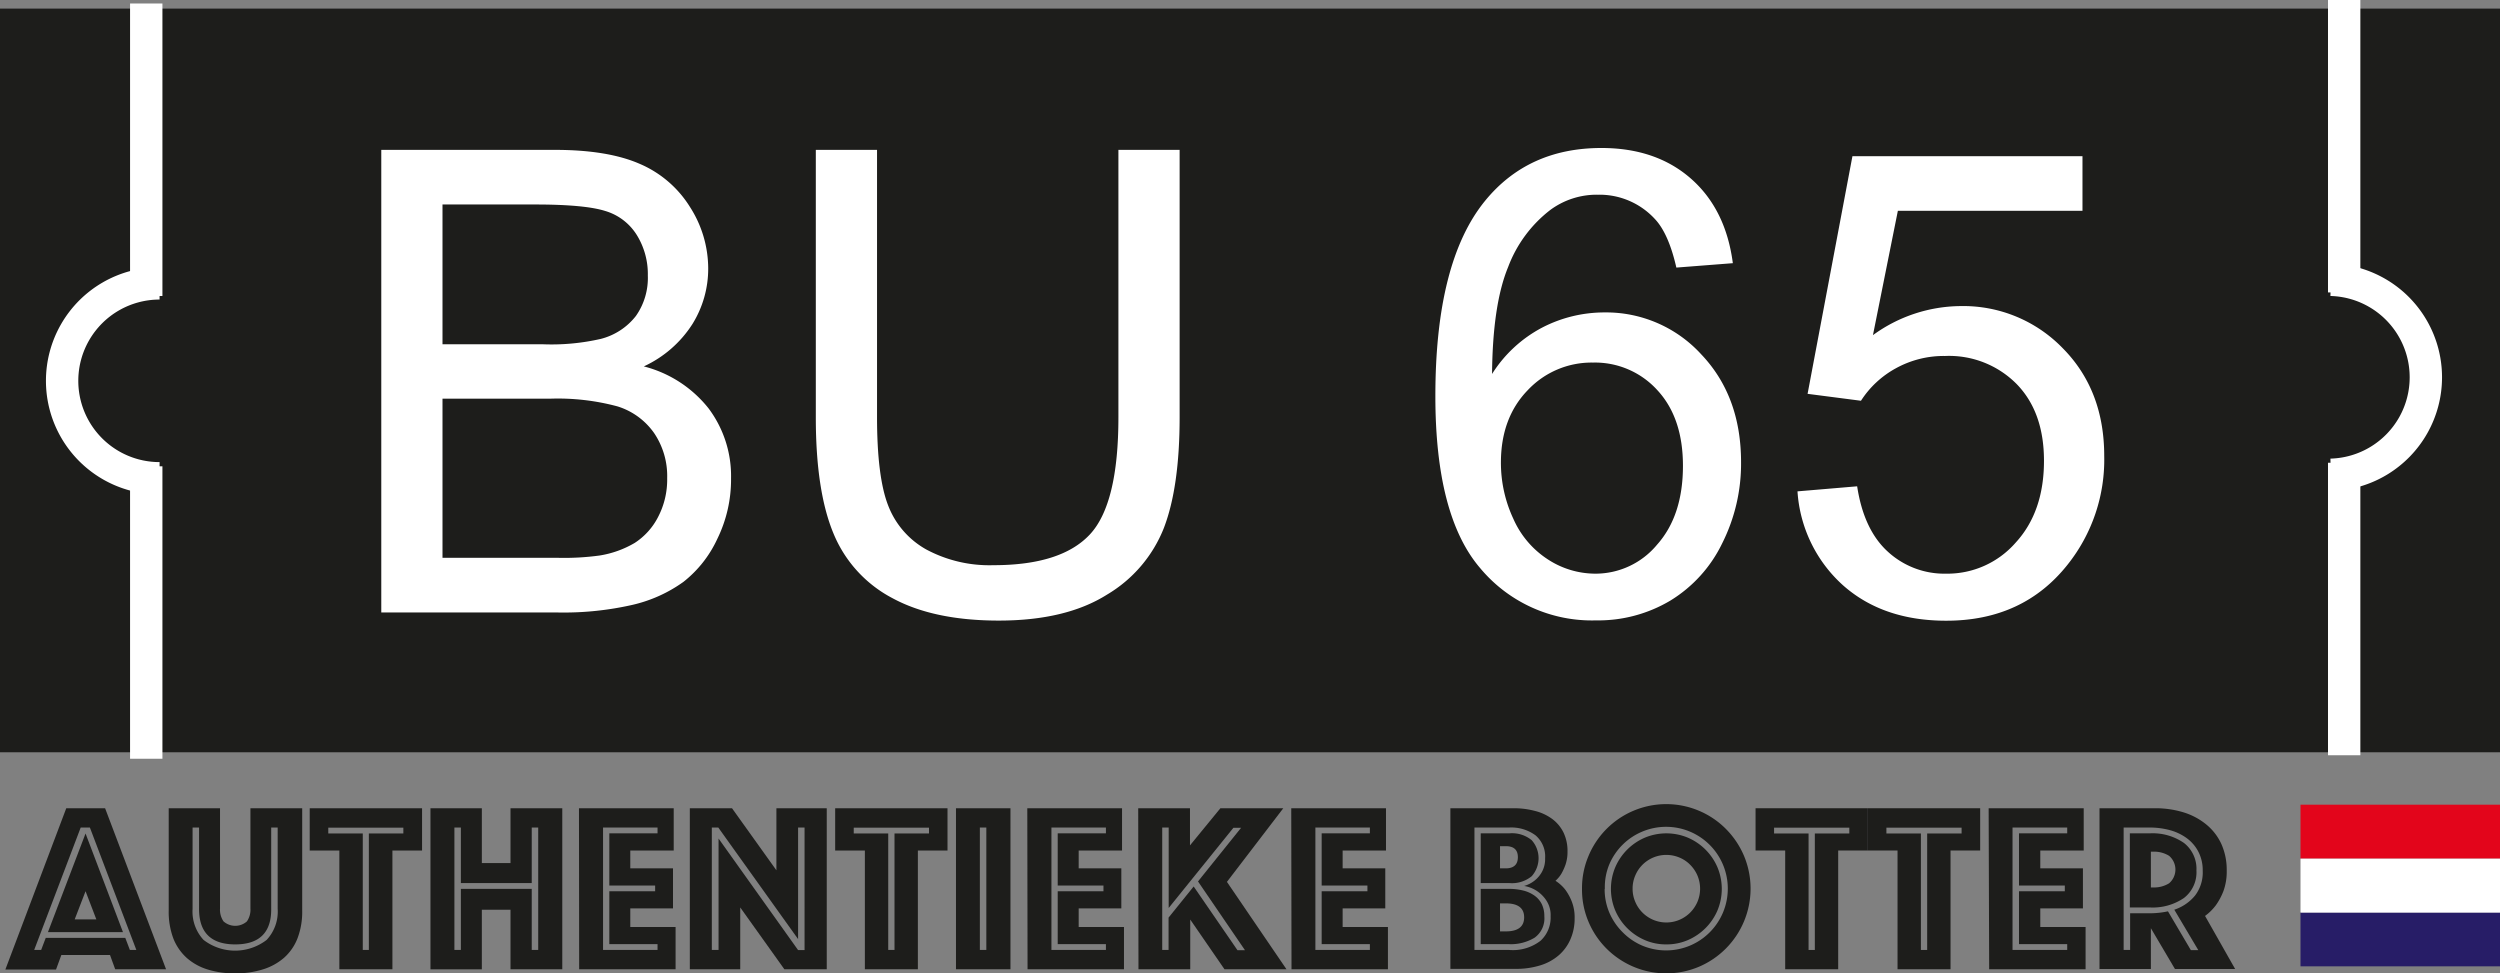
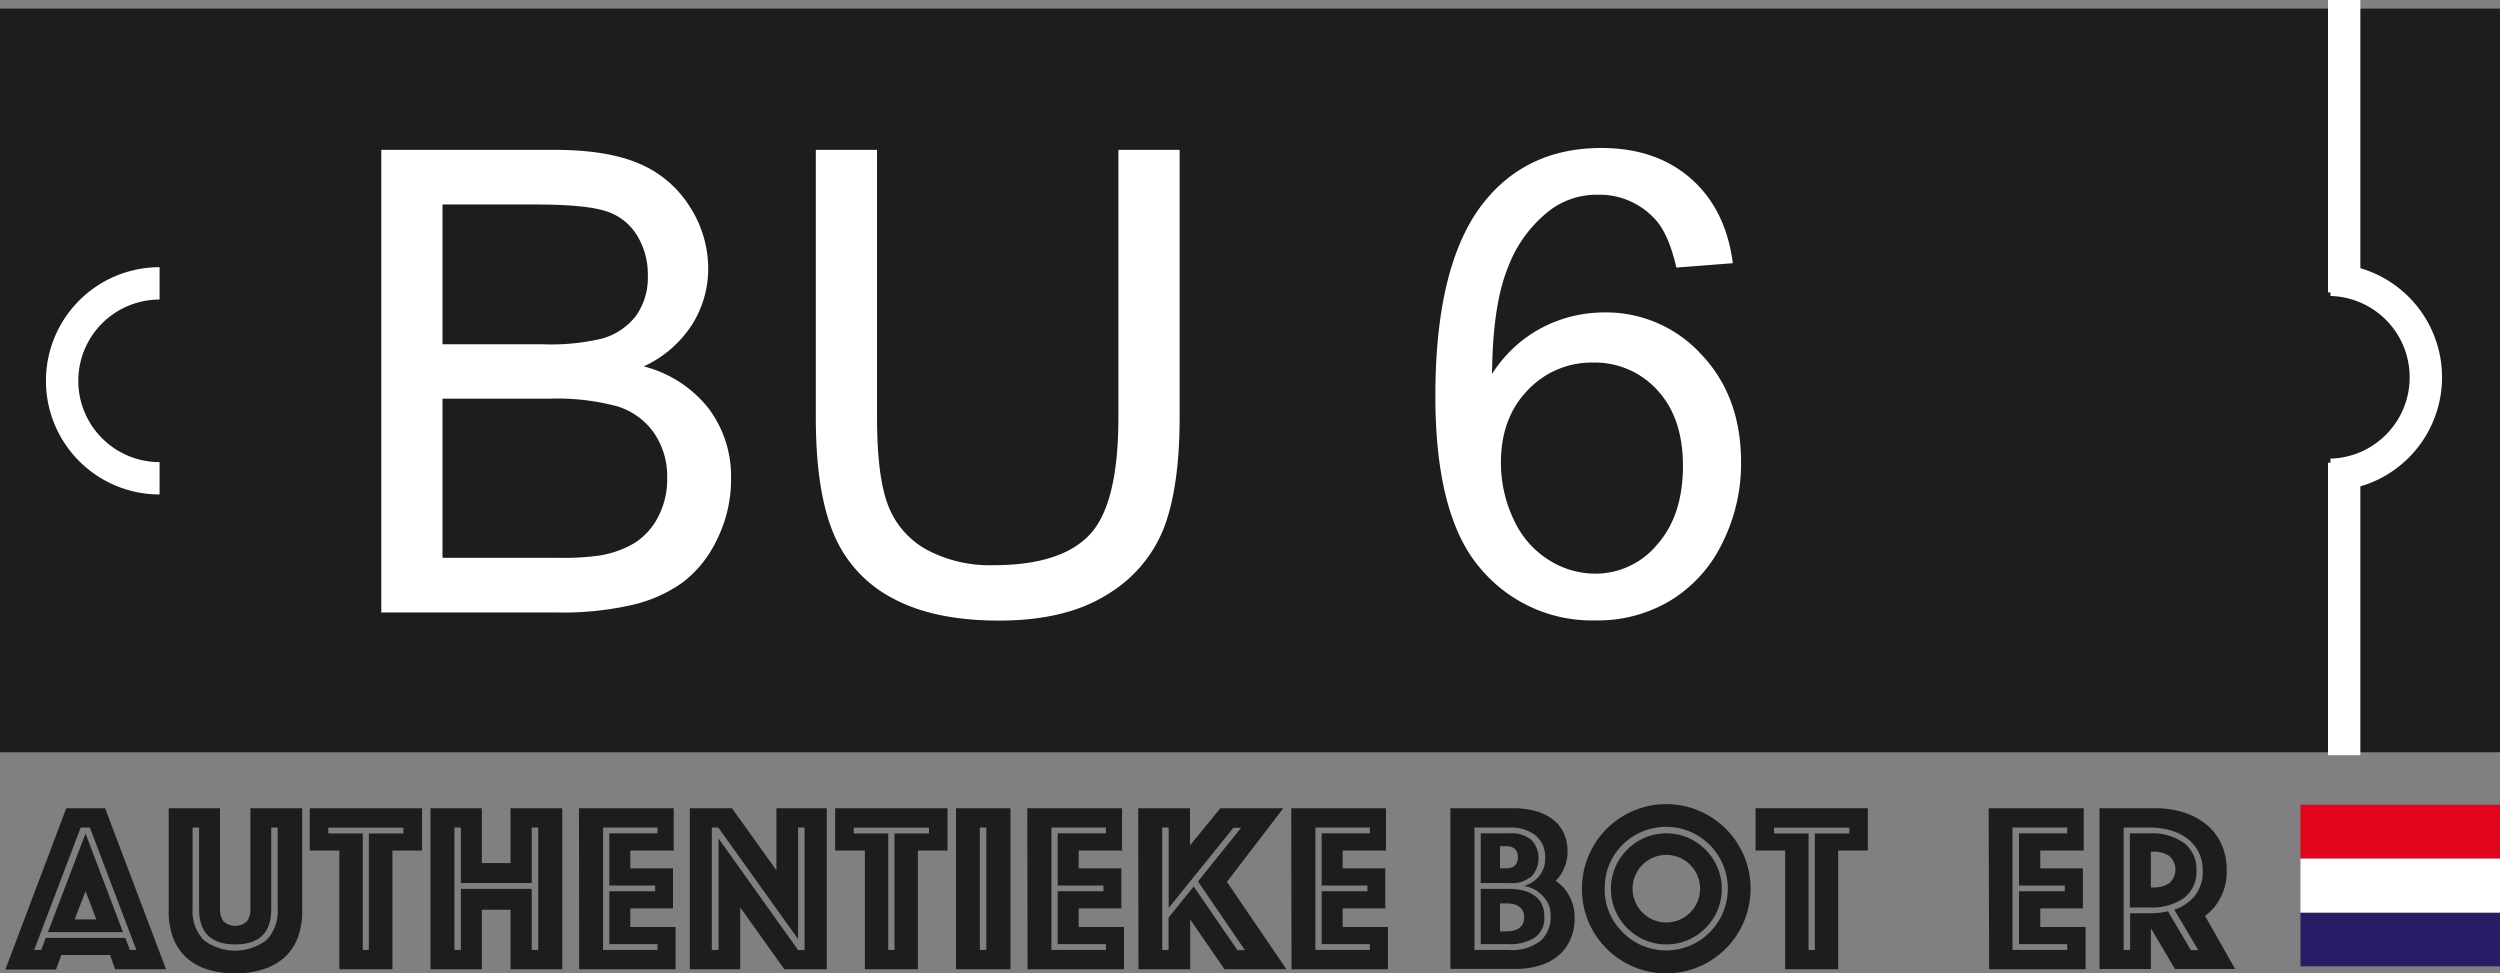
<svg xmlns="http://www.w3.org/2000/svg" id="Laag_1" data-name="Laag 1" viewBox="0 0 386.33 150.42">
  <rect x="0" y="0" width="386.33" height="150.42" fill="#808080" stroke="none" />
  <defs>
    <style>.cls-1{fill:#1d1d1b;}.cls-2{fill:#fff;}.cls-3{fill:none;stroke:#fff;stroke-miterlimit:10;stroke-width:5px;}.cls-4{fill:#e3051b;}.cls-5{fill:#271d67;}</style>
  </defs>
  <path class="cls-1" d="M146.24,254.32h6l9.42,24.88H153.8L153,277h-7.52l-.82,2.24h-7.83Zm-3.88,21.9.71-1.87h12.29l.71,1.87h1l-7.18-18.92h-1.42l-7.19,18.92Zm6.86-18L155,273.46H143.41Zm1.67,13.28-1.67-4.36-1.68,4.36Z" transform="translate(-136 -129.42)" />
  <path class="cls-1" d="M172.35,279.84a14.12,14.12,0,0,1-4.25-.6,8.81,8.81,0,0,1-3.24-1.79,8,8,0,0,1-2.07-3,11.68,11.68,0,0,1-.72-4.29V254.32H170V269.8a3.2,3.2,0,0,0,.54,2,2.72,2.72,0,0,0,3.62,0,3.2,3.2,0,0,0,.54-2V254.32h8v15.82a11.47,11.47,0,0,1-.73,4.29,7.78,7.78,0,0,1-2.08,3,9,9,0,0,1-3.26,1.79A14.12,14.12,0,0,1,172.35,279.84Zm0-4.48q-5.59,0-5.59-5.48V257.3h-1v12.58a6.42,6.42,0,0,0,1.7,4.79,8,8,0,0,0,9.74,0,6.39,6.39,0,0,0,1.71-4.79V257.3h-1v12.58C177.94,273.53,176.07,275.36,172.35,275.36Z" transform="translate(-136 -129.42)" />
  <path class="cls-1" d="M188.44,260.85h-4.58v-6.53h17.36v6.53h-4.58V279.2h-8.2ZM193,276.22v-18h5.33v-.9H186.73v.9h5.33v18Z" transform="translate(-136 -129.42)" />
  <path class="cls-1" d="M202.52,254.32h7.94v8.47h4.43v-8.47h8V279.2h-8V270h-4.43v9.21h-7.94Zm4.7,21.9v-9.44h10.95v9.44h1V257.3h-1v8.58H207.22V257.3h-1v18.92Z" transform="translate(-136 -129.42)" />
  <path class="cls-1" d="M225.47,254.32h14.64v6.53H233.4v2.76H240v6.19h-6.6v2.87h7v6.53h-14.9Zm12.14,21.9v-.9h-7.45v-8.17h7.08v-.89h-7.08V258.2h7.45v-.9h-8.42v18.92Z" transform="translate(-136 -129.42)" />
  <path class="cls-1" d="M242.6,254.32h6.52l6.86,9.59v-9.59h7.78V279.2h-6.55l-6.82-9.55v9.55H242.6Zm4.44,21.9V259l12.29,17.24h1V257.3h-1v17.24L247,257.3h-1v18.92Z" transform="translate(-136 -129.42)" />
  <path class="cls-1" d="M269.65,260.85h-4.59v-6.53h17.36v6.53h-4.58V279.2h-8.19Zm4.58,15.37v-18h5.33v-.9H267.93v.9h5.33v18Z" transform="translate(-136 -129.42)" />
  <path class="cls-1" d="M283.73,254.32h8.42V279.2h-8.42Zm4.69,21.9V257.3h-1v18.92Z" transform="translate(-136 -129.42)" />
  <path class="cls-1" d="M294.75,254.32h14.64v6.53h-6.7v2.76h6.59v6.19h-6.59v2.87h7v6.53h-14.9Zm12.15,21.9v-.9h-7.45v-8.17h7.07v-.89h-7.07V258.2h7.45v-.9h-8.42v18.92Z" transform="translate(-136 -129.42)" />
  <path class="cls-1" d="M311.89,254.32h8v5.74l4.7-5.74h9.72L325.6,265.7l9.2,13.5h-9.58l-5.29-7.68v7.68h-8Zm4.69,21.9v-5l3.88-4.81,6.77,9.85h1.16l-7.26-10.63,6.66-8.29H326.6l-10,12.39V257.3h-1v18.92Z" transform="translate(-136 -129.42)" />
  <path class="cls-1" d="M335.54,254.32h14.64v6.53h-6.7v2.76h6.59v6.19h-6.59v2.87h7v6.53h-14.9Zm12.15,21.9v-.9h-7.45v-8.17h7.07v-.89h-7.07V258.2h7.45v-.9h-8.42v18.92Z" transform="translate(-136 -129.42)" />
  <path class="cls-1" d="M360.13,254.32h9.72a12.58,12.58,0,0,1,3.41.43A7.54,7.54,0,0,1,375.9,256a5.83,5.83,0,0,1,1.72,2.09,6.54,6.54,0,0,1,.61,2.92,6.1,6.1,0,0,1-.3,2,8.5,8.5,0,0,1-.63,1.4,4.7,4.7,0,0,1-.93,1.12,6.22,6.22,0,0,1,1.49,1.34,8,8,0,0,1,1,1.79,6.68,6.68,0,0,1,.47,2.65,7.91,7.91,0,0,1-.64,3.24,6.87,6.87,0,0,1-1.8,2.48,7.87,7.87,0,0,1-2.87,1.57,12.42,12.42,0,0,1-3.78.54H360.13Zm9.09,21.9a7,7,0,0,0,4.84-1.42,4.84,4.84,0,0,0,1.56-3.77,4.08,4.08,0,0,0-.65-2.44,5.08,5.08,0,0,0-3.44-2.26,4.77,4.77,0,0,0,1.6-.82,4.51,4.51,0,0,0,1.13-1.32,4.1,4.1,0,0,0,.51-2.15,4.26,4.26,0,0,0-1.49-3.54,6.31,6.31,0,0,0-4.06-1.2h-5.37v18.92Zm-4.4-10.34V258.2h4.4a4.78,4.78,0,0,1,3.48,1.06,4.18,4.18,0,0,1,0,5.56,4.78,4.78,0,0,1-3.48,1.06Zm0,9.44v-8.54h4.36a9,9,0,0,1,2.14.24,5.13,5.13,0,0,1,1.73.75,3.58,3.58,0,0,1,1.18,1.32,4.23,4.23,0,0,1,.42,1.94,3.68,3.68,0,0,1-1.5,3.29,7.06,7.06,0,0,1-4,1Zm5.74-13.43c0-1.14-.62-1.71-1.87-1.71h-.89v3.43h.89C369.94,263.61,370.56,263,370.56,261.89Zm-1.87,11.46c1.89,0,2.84-.73,2.84-2.17s-.95-2.16-2.84-2.16h-.89v4.33Z" transform="translate(-136 -129.42)" />
  <path class="cls-1" d="M380.47,266.78a12.76,12.76,0,0,1,1-5.07,13,13,0,0,1,6.95-7,13,13,0,0,1,10.13,0,12.93,12.93,0,0,1,4.15,2.8,13.19,13.19,0,0,1,2.8,4.16,13.11,13.11,0,0,1,0,10.14,13.1,13.1,0,0,1-6.95,7,13,13,0,0,1-10.13,0,13.14,13.14,0,0,1-4.16-2.8,13,13,0,0,1-2.79-4.16A12.76,12.76,0,0,1,380.47,266.78Zm3.5,0a9.24,9.24,0,0,0,.74,3.71,9.64,9.64,0,0,0,2.05,3,9.48,9.48,0,0,0,3,2.05,9.53,9.53,0,0,0,7.41,0,9.54,9.54,0,0,0,5.08-5.09,9.55,9.55,0,0,0,0-7.42,9.54,9.54,0,0,0-5.08-5.09,9.53,9.53,0,0,0-7.41,0,9.48,9.48,0,0,0-3,2,9.64,9.64,0,0,0-2.05,3A9.21,9.21,0,0,0,384,266.78Zm9.53,8.58a8.22,8.22,0,0,1-3.33-.67,8.73,8.73,0,0,1-4.56-4.57,8.66,8.66,0,0,1,0-6.68,8.73,8.73,0,0,1,4.56-4.57,8.64,8.64,0,0,1,6.67,0,8.73,8.73,0,0,1,4.56,4.57,8.66,8.66,0,0,1,0,6.68,8.73,8.73,0,0,1-4.56,4.57A8.27,8.27,0,0,1,393.5,275.36Zm-5.21-8.58a5,5,0,0,0,.41,2,5.15,5.15,0,0,0,1.11,1.66,5.23,5.23,0,0,0,1.66,1.12,5.21,5.21,0,0,0,5.72-1.12,5.34,5.34,0,0,0,1.12-1.66,5.23,5.23,0,0,0,0-4.06,5.34,5.34,0,0,0-1.12-1.66,5,5,0,0,0-1.66-1.12,5.23,5.23,0,0,0-4.06,0,5.23,5.23,0,0,0-1.66,1.12,5.15,5.15,0,0,0-1.11,1.66A5,5,0,0,0,388.29,266.78Z" transform="translate(-136 -129.42)" />
  <path class="cls-1" d="M411.87,260.85h-4.58v-6.53h17.35v6.53h-4.58V279.2h-8.19Zm4.58,15.37v-18h5.33v-.9H410.15v.9h5.33v18Z" transform="translate(-136 -129.42)" />
-   <path class="cls-1" d="M429.23,260.85h-4.59v-6.53H442v6.53h-4.58V279.2h-8.19Zm4.58,15.37v-18h5.32v-.9H427.51v.9h5.33v18Z" transform="translate(-136 -129.42)" />
  <path class="cls-1" d="M443.31,254.32H458v6.53h-6.71v2.76h6.59v6.19h-6.59v2.87h7v6.53h-14.9Zm12.14,21.9v-.9H448v-8.17h7.08v-.89H448V258.2h7.45v-.9H447v18.92Z" transform="translate(-136 -129.42)" />
  <path class="cls-1" d="M460.44,254.32H469a14.78,14.78,0,0,1,4.41.63,10.31,10.31,0,0,1,3.52,1.87,8.45,8.45,0,0,1,2.33,3,9.78,9.78,0,0,1,.84,4.16,8.73,8.73,0,0,1-.52,3.17,9.83,9.83,0,0,1-1.16,2.16,7.91,7.91,0,0,1-1.67,1.65l4.65,8.2H472.1l-3.72-6.3v6.3h-7.94Zm7.75,16.23a13.26,13.26,0,0,0,2.83-.3l3.54,6h1.15L472,270a7,7,0,0,0,3.2-2.18,5.87,5.87,0,0,0,1.19-3.83,6.22,6.22,0,0,0-.63-2.87A6.07,6.07,0,0,0,474,259a7.83,7.83,0,0,0-2.59-1.27,11.86,11.86,0,0,0-3.24-.43h-4v18.92h1v-5.67Zm-3.06-.9V258.2h3.06a8.49,8.49,0,0,1,5.31,1.49,5.07,5.07,0,0,1,1.92,4.25,5,5,0,0,1-1.92,4.24,8.55,8.55,0,0,1-5.31,1.47Zm3.25-3.09h.4a4.39,4.39,0,0,0,2.41-.64,2.79,2.79,0,0,0,0-4.25,4.39,4.39,0,0,0-2.41-.64h-.4Z" transform="translate(-136 -129.42)" />
  <rect class="cls-1" y="1.33" width="386.33" height="114.92" />
  <path class="cls-2" d="M194.92,224.07V152.58h26.82q8.19,0,13.14,2.17a17,17,0,0,1,7.76,6.68,17.63,17.63,0,0,1,2.8,9.44A16.18,16.18,0,0,1,243,179.5a17.71,17.71,0,0,1-7.51,6.54,18.67,18.67,0,0,1,10,6.48,17.42,17.42,0,0,1,3.48,10.83,20.81,20.81,0,0,1-2.12,9.34,18.07,18.07,0,0,1-5.24,6.65,21.94,21.94,0,0,1-7.83,3.54,47.89,47.89,0,0,1-11.53,1.19Zm9.46-41.45h15.46a34.17,34.17,0,0,0,9-.83,10,10,0,0,0,5.44-3.56,10.21,10.21,0,0,0,1.83-6.24,11.46,11.46,0,0,0-1.71-6.26,8.63,8.63,0,0,0-4.88-3.71q-3.16-1-10.87-1H204.38Zm0,33h17.8a40.42,40.42,0,0,0,6.44-.35,15.46,15.46,0,0,0,5.46-1.95,10.42,10.42,0,0,0,3.61-4,12.48,12.48,0,0,0,1.41-6,11.85,11.85,0,0,0-2-6.95,10.8,10.8,0,0,0-5.68-4.15,35.47,35.47,0,0,0-10.46-1.19H204.38Z" transform="translate(-136 -129.42)" />
  <path class="cls-2" d="M308.83,152.58h9.46v41.31q0,10.77-2.43,17.11a20.88,20.88,0,0,1-8.81,10.32q-6.36,4-16.7,4-10.05,0-16.43-3.46a19.77,19.77,0,0,1-9.12-10q-2.73-6.56-2.73-17.92V152.58h9.46v41.26q0,9.32,1.73,13.72a13.15,13.15,0,0,0,5.95,6.81,20.66,20.66,0,0,0,10.31,2.39q10.44,0,14.88-4.73t4.43-18.19Z" transform="translate(-136 -129.42)" />
  <path class="cls-2" d="M403.78,170.09l-8.73.68c-.78-3.44-1.89-6-3.32-7.51a11.62,11.62,0,0,0-8.77-3.75,12.07,12.07,0,0,0-7.37,2.34,20,20,0,0,0-6.53,8.82q-2.4,5.81-2.49,16.54a20.34,20.34,0,0,1,7.75-7.17,20.88,20.88,0,0,1,9.61-2.34,19.91,19.91,0,0,1,14.95,6.46q6.17,6.47,6.17,16.7a27.41,27.41,0,0,1-2.91,12.51,21.14,21.14,0,0,1-8,8.85,21.76,21.76,0,0,1-11.51,3.07,22.47,22.47,0,0,1-17.89-8.07q-6.93-8.07-6.93-26.6,0-20.73,7.66-30.14,6.67-8.19,18-8.19,8.44,0,13.83,4.73T403.78,170.09Zm-35.84,30.82a20.42,20.42,0,0,0,1.92,8.68,14.35,14.35,0,0,0,5.39,6.31,13.45,13.45,0,0,0,7.27,2.17,12.36,12.36,0,0,0,9.55-4.48q4-4.49,4-12.19,0-7.41-3.95-11.68a13,13,0,0,0-9.95-4.27,13.52,13.52,0,0,0-10.09,4.27Q367.94,194,367.94,200.91Z" transform="translate(-136 -129.42)" />
-   <path class="cls-2" d="M413.77,205.35l9.22-.78c.68,4.48,2.27,7.86,4.75,10.11a12.92,12.92,0,0,0,9,3.39,14,14,0,0,0,10.73-4.78q4.39-4.77,4.39-12.67,0-7.51-4.22-11.85a14.68,14.68,0,0,0-11.05-4.34,15.33,15.33,0,0,0-7.65,1.92,14.85,14.85,0,0,0-5.36,5l-8.25-1.07,6.93-36.72h35.55V162H429.28l-3.85,19.21a23.26,23.26,0,0,1,13.51-4.49,21.4,21.4,0,0,1,15.8,6.49q6.43,6.48,6.43,16.68a26,26,0,0,1-5.65,16.77q-6.88,8.69-18.78,8.68-9.75,0-15.92-5.46A21.35,21.35,0,0,1,413.77,205.35Z" transform="translate(-136 -129.42)" />
  <path class="cls-3" d="M160.66,203.33a15.06,15.06,0,0,1,0-30.12" transform="translate(-136 -129.42)" />
-   <line class="cls-3" x1="22.6" y1="72.06" x2="22.6" y2="117.25" />
-   <line class="cls-3" x1="22.6" y1="0.54" x2="22.6" y2="45.74" />
  <rect class="cls-4" x="355.5" y="124.35" width="30.83" height="8.34" />
  <rect class="cls-5" x="355.5" y="140.99" width="30.83" height="8.34" />
  <rect class="cls-2" x="355.5" y="132.69" width="30.83" height="8.34" />
  <path class="cls-3" d="M496.19,202.79a15.07,15.07,0,0,0,0-30.13" transform="translate(-136 -129.42)" />
  <line class="cls-3" x1="362.25" y1="71.51" x2="362.25" y2="116.71" />
  <line class="cls-3" x1="362.25" x2="362.25" y2="45.19" />
</svg>